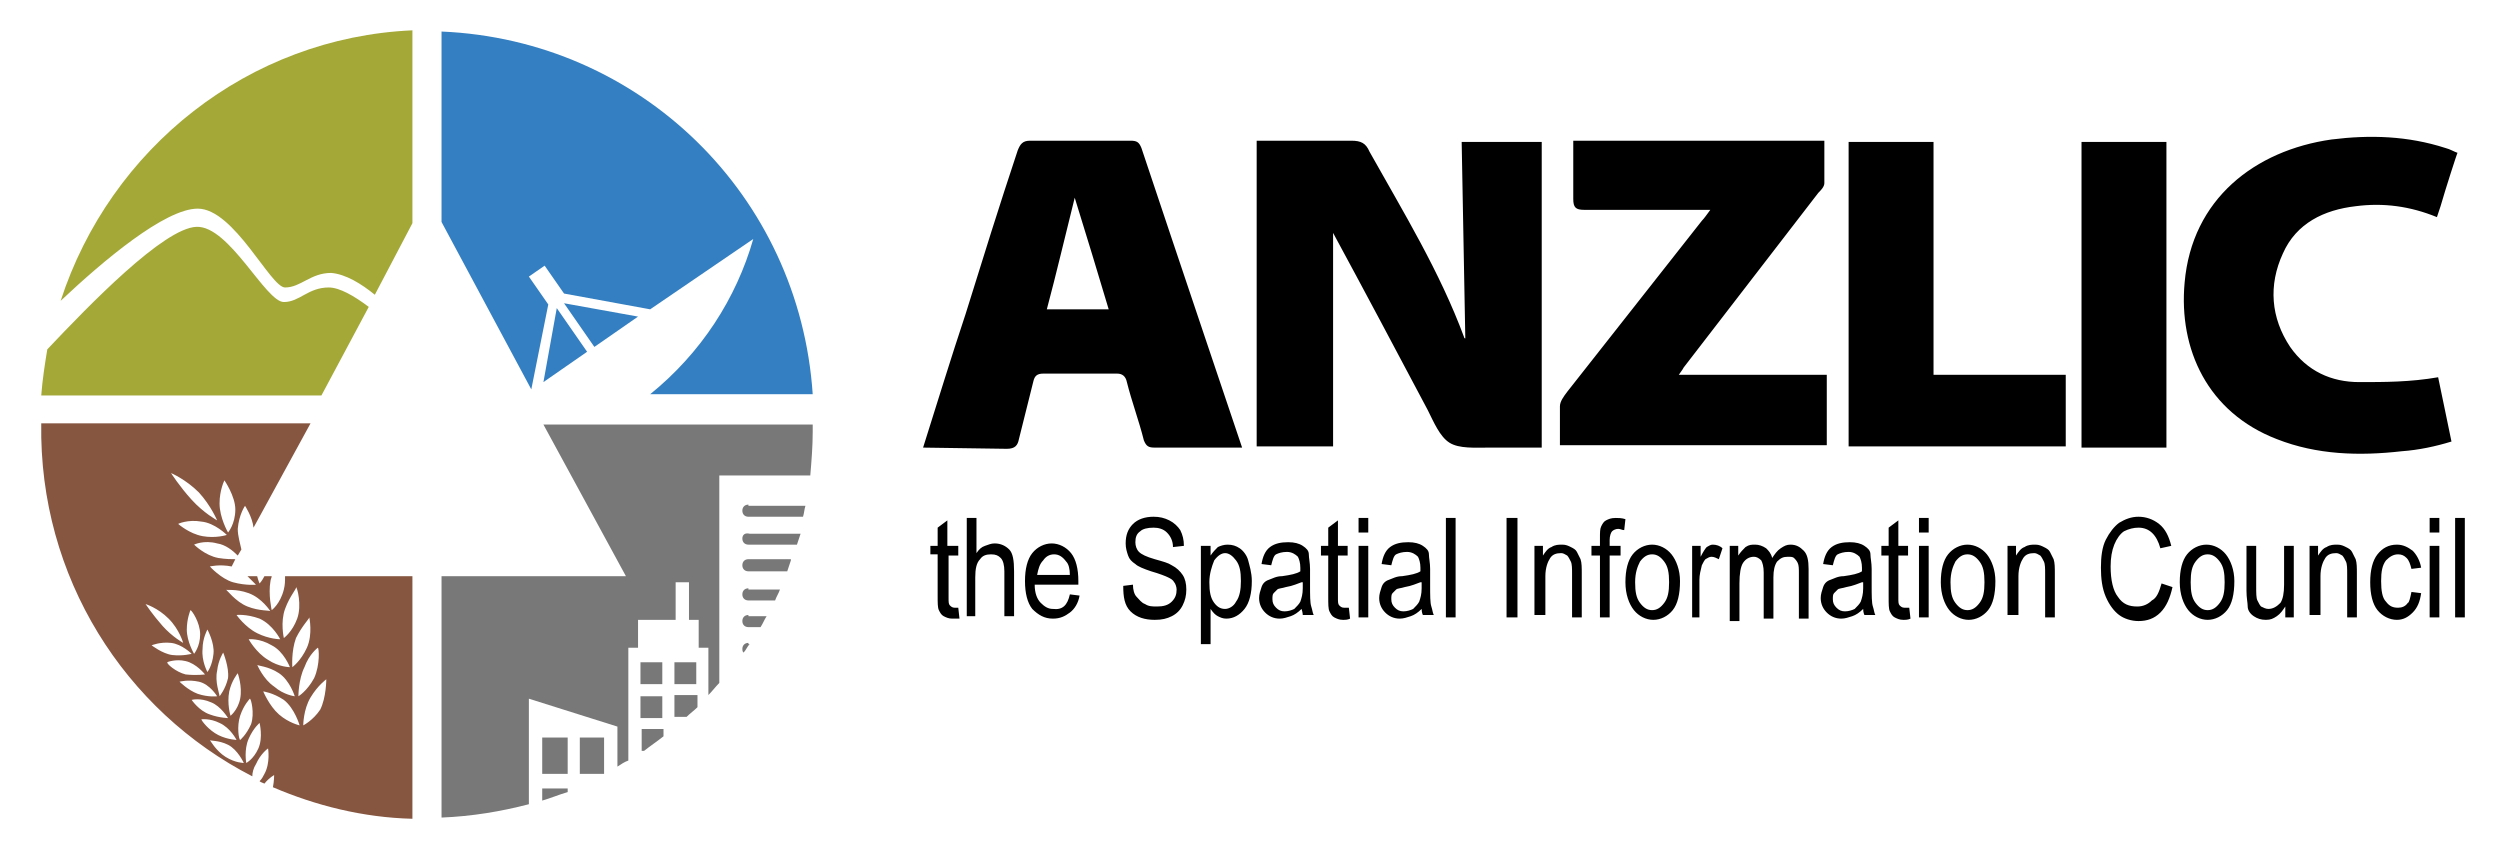
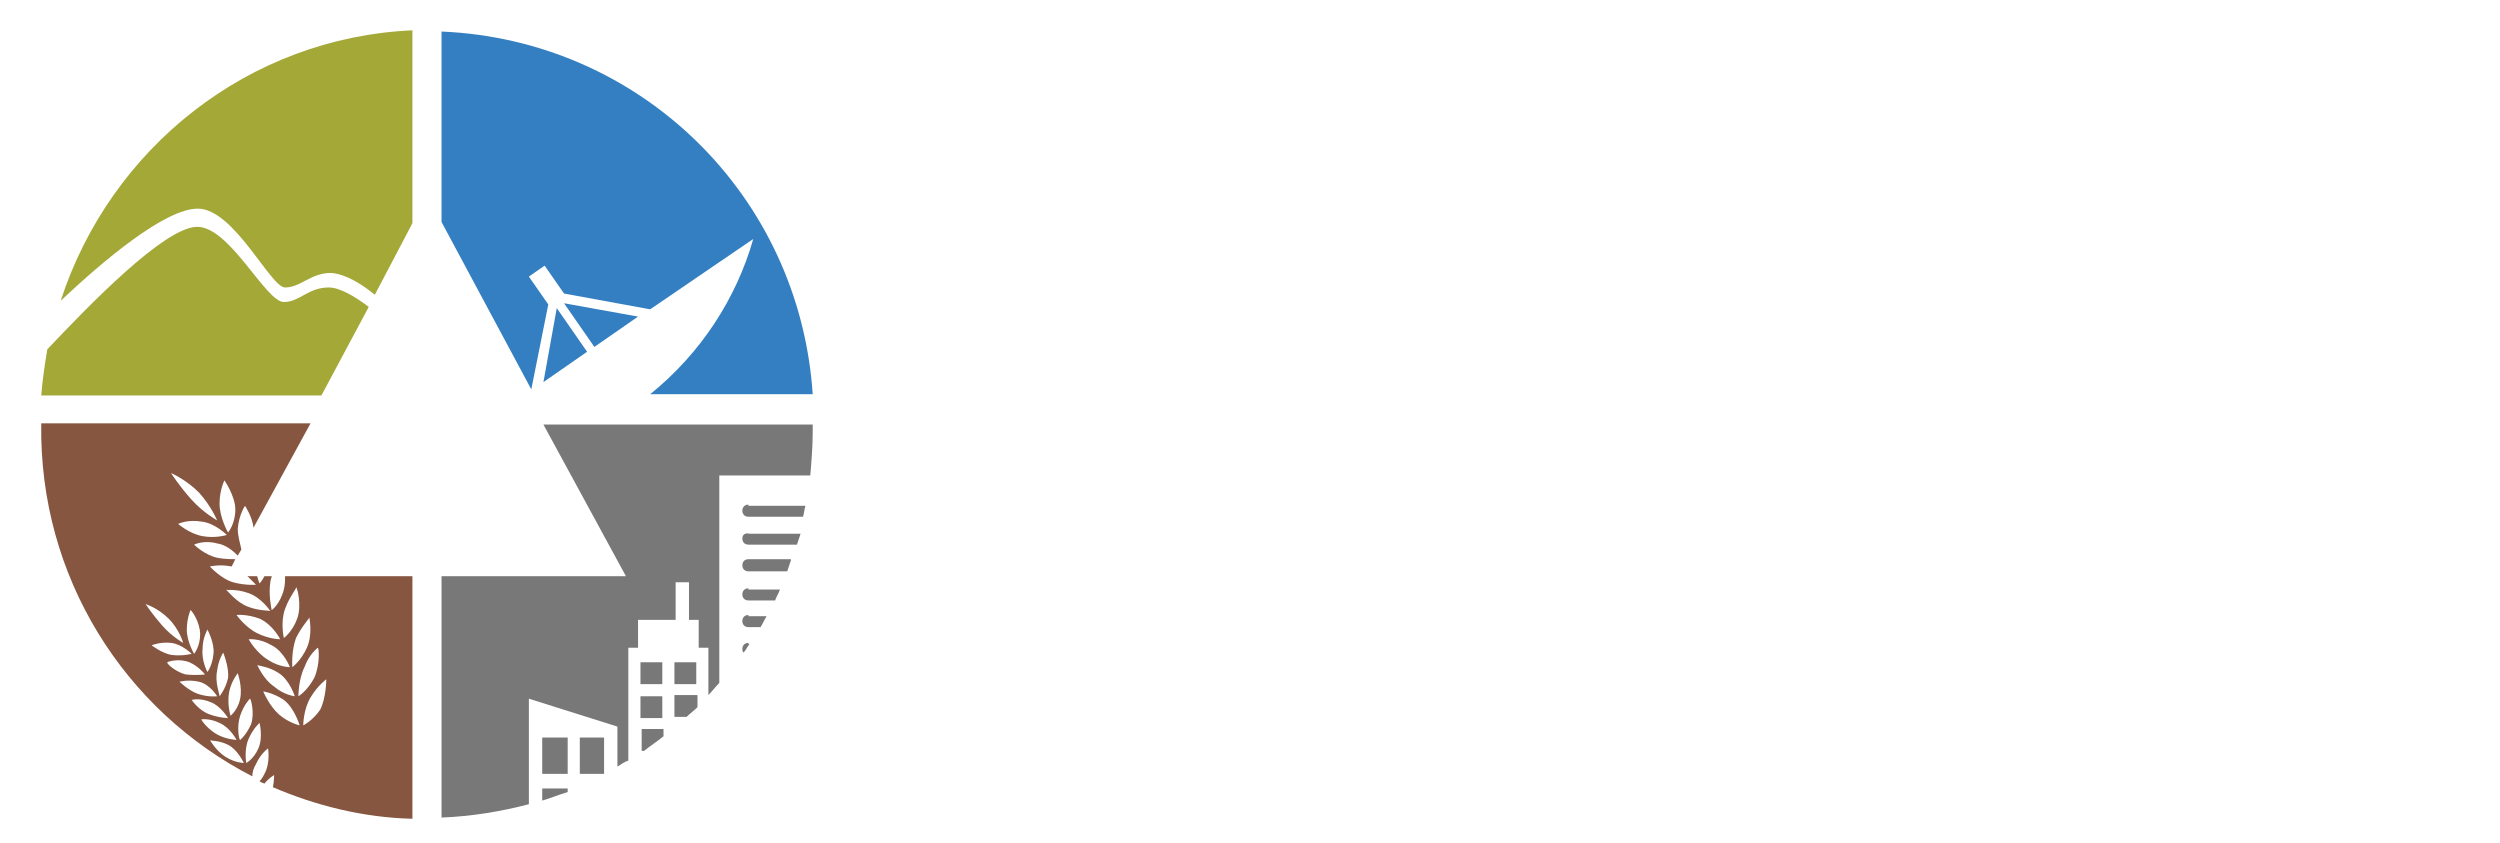
<svg xmlns="http://www.w3.org/2000/svg" version="1.1" id="ANZLIC_vector_logo_nov22" x="0px" y="0px" viewBox="0 0 206.1 69.5" style="enable-background:new 0 0 206.1 69.5;" xml:space="preserve">
  <style type="text/css">
	.st0{display:none;}
	.st1{display:inline;fill:#865641;}
	.st2{display:inline;}
	.st3{fill:#FFFFFF;}
	.st4{fill:#865641;}
	.st5{fill:#787878;}
	.st6{fill:#A3A837;}
	.st7{fill:#337FC2;}
</style>
  <g class="st0">
    <path class="st1" d="M25.6,35H3.4C3.1,52.4,16.8,66.7,34,67.4V47.5H18.8L25.6,35z" />
    <g class="st2">
      <path class="st3" d="M16.3,52.1c0,0,0.6,0.3,1.2,0.4c0.6,0,1.1-0.2,1.1-0.2s-0.6-0.5-1.2-0.5C16.7,51.8,16.3,52.1,16.3,52.1    L16.3,52.1z" />
-       <path class="st3" d="M18.1,50.9c0.1,0.6,0.6,1.2,0.6,1.2s0.2-0.5,0.2-1.1s-0.6-1.3-0.7-1.3C18.1,49.8,18,50.3,18.1,50.9L18.1,50.9    z" />
      <path class="st3" d="M17,50.5c-0.7-0.5-1.4-0.7-1.4-0.7s0.4,0.6,1.1,1.1c0.6,0.5,1.3,0.8,1.3,0.8S17.7,51,17,50.5L17,50.5z" />
      <path class="st3" d="M18.4,53.4c0.6,0,1.1-0.1,1.1-0.1s-0.6-0.5-1.2-0.6c-0.6,0-1.1,0.2-1,0.2C17.2,52.9,17.8,53.3,18.4,53.4    L18.4,53.4z" />
      <path class="st3" d="M19.1,51.9c0,0.7,0.4,1.3,0.4,1.3s0.3-0.4,0.2-1.1c0-0.7-0.6-1.3-0.6-1.3C19.2,50.8,19,51.3,19.1,51.9    L19.1,51.9z" />
      <path class="st3" d="M19.2,54.4c0.6,0.1,1,0,1,0s-0.5-0.6-1.1-0.6c-0.6-0.1-1.1,0.1-1.1,0.1S18.6,54.3,19.2,54.4L19.2,54.4z" />
-       <path class="st3" d="M20.4,54.3c0,0,0.3-0.4,0.3-1c0-0.6-0.4-1.4-0.4-1.4s-0.2,0.5-0.2,1.1C20,53.6,20.3,54.2,20.4,54.3L20.4,54.3    z" />
      <path class="st3" d="M19.9,55.4c0.6,0.1,1.1,0,1,0.1c0,0-0.5-0.6-1.1-0.7c-0.6-0.1-1,0-1,0S19.3,55.3,19.9,55.4L19.9,55.4z" />
      <path class="st3" d="M21.5,54.4c0.1-0.6-0.3-1.4-0.3-1.4s-0.3,0.4-0.3,1c-0.1,0.6,0.2,1.3,0.2,1.3C21.1,55.4,21.5,55,21.5,54.4    L21.5,54.4z" />
-       <path class="st3" d="M20.6,56.5c0.6,0.2,1.1,0.1,1,0.1c0,0-0.4-0.6-1-0.8c-0.6-0.2-1-0.1-1-0.1C19.6,55.8,20,56.3,20.6,56.5    L20.6,56.5z" />
      <path class="st3" d="M21.6,55.2c-0.1,0.6,0.1,1.3,0.1,1.4c0,0,0.3-0.3,0.5-1c0.1-0.6-0.2-1.4-0.2-1.4C22,54.2,21.8,54.6,21.6,55.2    z" />
      <path class="st3" d="M21.2,57.6c0.6,0.2,1,0.2,1,0.2c0,0-0.4-0.7-1-0.9c-0.6-0.2-1-0.1-1-0.1C20.2,56.8,20.6,57.4,21.2,57.6    L21.2,57.6z" />
      <path class="st3" d="M22.3,56.5c-0.2,0.6,0,1.4,0,1.4s0.4-0.3,0.6-0.9c0.2-0.6-0.1-1.4-0.1-1.4C22.8,55.5,22.5,55.8,22.3,56.5    L22.3,56.5z" />
      <path class="st3" d="M21.8,58.2c-0.6-0.3-1-0.2-1-0.2s0.4,0.6,0.9,0.9c0.5,0.3,1,0.3,1,0.3S22.3,58.4,21.8,58.2L21.8,58.2z" />
      <path class="st3" d="M23.4,56.8c0,0-0.3,0.3-0.5,1c-0.2,0.6-0.1,1.3,0,1.4c0,0,0.4-0.3,0.6-0.9C23.6,57.6,23.4,56.8,23.4,56.8    L23.4,56.8z" />
      <path class="st3" d="M23,60.4c0,0-0.3-0.7-0.8-1c-0.5-0.3-1-0.3-1-0.3s0.3,0.6,0.8,1C22.5,60.3,23,60.4,23,60.4L23,60.4z" />
      <path class="st3" d="M23.9,58.1c0,0-0.4,0.3-0.6,0.9c-0.3,0.6-0.2,1.3-0.2,1.3s0.4-0.3,0.7-0.8C24.1,59,23.9,58.1,23.9,58.1    L23.9,58.1z" />
      <path class="st3" d="M23.2,60.8c-0.1,0-0.1,0.1-0.1,0.2c0.5,2.6,0.4,5.4-0.4,8.1c0,0.1,0,0.2,0,0.3c0.1,0,0.1-0.1,0.2-0.2    c0.8-2.8,0.9-5.6,0.4-8.3C23.3,60.9,23.3,60.8,23.2,60.8L23.2,60.8z" />
      <path class="st3" d="M15.3,49.7c0.1,0,0.1,0,0.1,0C15.5,49.7,15.4,49.6,15.3,49.7c-1-1-2.5-1.2-3.8-1.8c-0.1,0-0.1,0-0.1,0    c0,0.1,0,0.1,0.1,0.1C12.8,48.6,14.2,48.8,15.3,49.7L15.3,49.7z" />
      <path class="st3" d="M16,51.9c0.1,0.1,0.1,0.1,0.1,0c0,0,0-0.1-0.1-0.1c-1.2-1.2-2.9-1.6-4.3-2.4c-0.1,0-0.1,0-0.1,0    c0,0.1,0,0.1,0.1,0.1C13.2,50.3,14.8,50.7,16,51.9L16,51.9z" />
      <path class="st3" d="M17.8,49.6c0.1,0.1,0.1,0.1,0.2,0.1C18,49.7,18,49.6,17.8,49.6c-1.3-1.4-3.2-2-5-2.9c-0.1-0.1-0.2-0.1-0.2,0    c0,0.1,0.1,0.1,0.1,0.1C14.5,47.7,16.4,48.3,17.8,49.6L17.8,49.6z" />
      <path class="st3" d="M20.2,61.6c-1.6-0.8-2.9,0-3.1,0c0.1,0,1.5-0.2,2.9,0.6c0.7,0.3,2.1,1.6,2.4,3.5c0.4,1.6,0,3.6-0.1,3.8    c0.1-0.2,0.7-2.1,0.4-4C22.4,63.4,21,61.8,20.2,61.6L20.2,61.6z" />
      <path class="st3" d="M16.8,45.2c0,0,0.7,0.4,1.4,0.4c0.7,0,1.3-0.2,1.3-0.2s-0.8-0.6-1.5-0.6C17.3,44.9,16.8,45.2,16.8,45.2    L16.8,45.2z" />
      <path class="st3" d="M19.6,45.4c0,0,0.3-0.5,0.2-1.3c-0.1-0.8-0.8-1.5-0.8-1.5s-0.2,0.6-0.1,1.3C19.1,44.6,19.6,45.4,19.6,45.4    L19.6,45.4z" />
      <path class="st3" d="M17.7,43.3c-0.8-0.6-1.7-0.8-1.7-0.8c0,0,0.5,0.7,1.3,1.3c0.8,0.6,1.6,0.9,1.6,0.9    C18.9,44.7,18.5,43.9,17.7,43.3L17.7,43.3z" />
      <path class="st3" d="M19.4,46.8c0.7,0.1,1.3-0.1,1.3-0.1s-0.7-0.6-1.5-0.7c-0.7-0.1-1.3,0.3-1.3,0.3    C17.9,46.3,18.6,46.8,19.4,46.8L19.4,46.8z" />
      <path class="st3" d="M20.8,46.6c0,0,0.3-0.5,0.3-1.3c0-0.8-0.6-1.6-0.7-1.6c0,0-0.2,0.6-0.2,1.3C20.3,45.8,20.8,46.6,20.8,46.6    L20.8,46.6z" />
      <path class="st3" d="M20.3,48c0.7,0.1,1.3-0.1,1.3,0c0,0-0.7-0.7-1.4-0.8c-0.7-0.1-1.3,0.1-1.3,0.1C19,47.4,19.6,47.9,20.3,48    L20.3,48z" />
      <path class="st3" d="M21.7,47.9c0,0,0.4-0.5,0.4-1.3c0-0.8-0.5-1.6-0.5-1.6s-0.3,0.5-0.3,1.3C21.3,47.1,21.7,47.9,21.7,47.9    L21.7,47.9z" />
      <path class="st3" d="M21.2,49.3c0.7,0.2,1.3,0,1.3,0.1c0,0-0.6-0.7-1.3-0.9c-0.7-0.2-1.3,0-1.3,0C19.9,48.5,20.5,49.1,21.2,49.3z" />
      <path class="st3" d="M22.6,49.2c0,0,0.4-0.4,0.5-1.2c0.1-0.8-0.4-1.6-0.4-1.6s-0.3,0.5-0.4,1.3C22.3,48.4,22.6,49.2,22.6,49.2    L22.6,49.2z" />
      <path class="st3" d="M22,50.6c0.7,0.2,1.3,0.2,1.3,0.2s-0.5-0.8-1.2-1c-0.7-0.2-1.3,0-1.3,0C20.8,49.7,21.3,50.4,22,50.6L22,50.6z    " />
      <path class="st3" d="M23.3,49.1c-0.1,0.8,0.2,1.6,0.2,1.6s0.4-0.4,0.6-1.2c0.2-0.8-0.2-1.7-0.3-1.7C23.8,47.8,23.4,48.3,23.3,49.1    L23.3,49.1z" />
      <path class="st3" d="M21.5,51c0,0,0.5,0.7,1.2,1c0.7,0.3,1.3,0.3,1.3,0.3s-0.5-0.8-1.2-1.1C22.1,50.9,21.5,51,21.5,51L21.5,51z" />
      <path class="st3" d="M24.1,50.5c-0.2,0.8,0,1.6,0,1.6s0.4-0.4,0.7-1.2c0.2-0.8-0.1-1.7-0.2-1.7C24.6,49.3,24.3,49.8,24.1,50.5    L24.1,50.5z" />
      <path class="st3" d="M24.5,53.8c0,0-0.4-0.8-1.1-1.2c-0.7-0.3-1.3-0.2-1.3-0.3c0,0,0.5,0.7,1.1,1.1C23.9,53.7,24.5,53.8,24.5,53.8    L24.5,53.8z" />
      <path class="st3" d="M24.7,52.1c-0.2,0.7-0.1,1.6-0.1,1.6s0.5-0.3,0.7-1.1c0.3-0.7,0-1.7,0-1.7C25.4,50.9,25,51.4,24.7,52.1z" />
      <path class="st3" d="M25,55.3c0,0-0.3-0.9-1-1.2c-0.7-0.4-1.2-0.3-1.2-0.3s0.4,0.8,1,1.1C24.4,55.3,25,55.3,25,55.3L25,55.3z" />
      <path class="st3" d="M26.1,52.6c0,0-0.4,0.4-0.7,1.1c-0.3,0.7-0.2,1.6-0.2,1.6s0.5-0.3,0.8-1C26.3,53.6,26.1,52.6,26.1,52.6    L26.1,52.6z" />
      <path class="st3" d="M25.1,55.9c-0.1,0-0.1,0.1-0.1,0.3c0.6,3.2,0.5,6.5-0.5,9.8c0,0.1,0,0.3,0.1,0.3c0.1,0,0.2-0.1,0.2-0.2    c1-3.3,1.1-6.8,0.5-10C25.3,55.9,25.2,55.8,25.1,55.9L25.1,55.9z" />
      <path class="st3" d="M15.6,42.4c0.1,0.1,0.1,0.1,0.1,0c0-0.1,0-0.1-0.1-0.1c-1.3-1.1-3.1-1.3-4.6-2.1c-0.1,0-0.1,0-0.1,0    c0,0.1,0.1,0.1,0.1,0.1C12.6,41,14.3,41.3,15.6,42.4L15.6,42.4z" />
      <path class="st3" d="M16.5,45c0.1,0.1,0.1,0.1,0.2,0.1c0,0,0-0.1-0.1-0.2c-1.4-1.4-3.5-1.9-5.3-2.9c-0.1-0.1-0.2-0.1-0.2,0    c0,0.1,0.1,0.1,0.1,0.2C13,43.1,15.1,43.6,16.5,45L16.5,45z" />
      <path class="st3" d="M18.6,42.3c0.1,0.1,0.1,0.1,0.2,0.1c0,0,0-0.1-0.1-0.2c-1.7-1.7-4.1-2.4-6.2-3.4c-0.1,0-0.2,0-0.2,0    c0,0.1,0.1,0.1,0.2,0.2C14.6,39.9,16.9,40.6,18.6,42.3L18.6,42.3z" />
      <path class="st3" d="M29.4,51.5c-0.9,0.2-2.6,1.8-3.2,4c-0.6,1.9-0.1,4.1-0.1,4.3c-0.1-0.3-0.3-2.4,0.3-4.1c0.6-2,2.2-3.2,3.1-3.4    c1.6-0.7,3.1-0.3,3.2-0.4C32.6,51.9,31.2,50.9,29.4,51.5L29.4,51.5z" />
    </g>
  </g>
  <path class="st4" d="M23.5,47.5c0,0.4,0,0.7-0.1,1.1c-0.3,1.2-1,1.7-1,1.7s-0.3-1.3-0.1-2.4c0-0.1,0.1-0.3,0.1-0.4h-0.6  c-0.2,0.4-0.4,0.6-0.4,0.6s-0.1-0.2-0.2-0.6h-0.8c0.4,0.4,0.7,0.7,0.7,0.7c0.1,0-0.8,0.1-1.9-0.2c-1-0.3-1.9-1.3-1.9-1.3  c0,0,0.8-0.2,1.8,0l0.3-0.6c-0.3,0-0.8,0-1.4-0.1c-1.1-0.2-2-1.1-2-1.1c0,0,0.8-0.4,1.9-0.1c0.7,0.1,1.3,0.6,1.7,1l0.3-0.5  c-0.1-0.5-0.3-1.1-0.3-1.7c0.1-1.2,0.6-1.9,0.6-1.9c0,0,0.6,0.9,0.7,1.8l4.7-8.6H3.4C3.2,47.6,10.3,58.6,20.8,64  c0-0.3,0.1-0.7,0.3-1c0.4-0.9,1-1.3,1-1.3h0c0,0,0.2,1.2-0.3,2.1c-0.1,0.2-0.2,0.4-0.4,0.6c0.1,0.1,0.2,0.1,0.4,0.2  c0.4-0.5,0.8-0.7,0.8-0.7v0c0,0,0,0.5-0.1,1c3.5,1.5,7.4,2.5,11.5,2.6V47.5H23.5z M26.2,53.4c0.1,0,0.2,1.4-0.3,2.5  c-0.6,1.1-1.3,1.5-1.3,1.5s0-1.4,0.5-2.4C25.5,53.9,26.2,53.4,26.2,53.4z M25.3,53.4c-0.5,1.1-1.2,1.6-1.2,1.6s-0.1-1.3,0.3-2.4v0  c0.5-1,1.1-1.6,1.1-1.7C25.5,50.9,25.8,52.3,25.3,53.4z M19.8,59c0.3-0.9,0.8-1.4,0.8-1.4c0.1,0,0.4,1.2,0.1,2.1  c-0.4,0.9-0.9,1.3-0.9,1.3C19.7,61,19.5,59.9,19.8,59z M19,59c0,0-0.3-1-0.1-2c0.2-0.9,0.7-1.5,0.7-1.5s0.4,1.1,0.2,2.1  C19.6,58.6,18.9,59.1,19,59z M20.5,52.7L20.5,52.7L20.5,52.7L20.5,52.7c0,0,0.9-0.1,1.9,0.5c1,0.5,1.5,1.8,1.5,1.8S23,55,22.1,54.4  C21.1,53.8,20.5,52.7,20.5,52.7z M23,55.5c0.9,0.6,1.3,1.9,1.3,1.9s-0.9-0.1-1.7-0.8c-0.9-0.6-1.4-1.8-1.4-1.8  C21.2,54.9,22.1,54.9,23,55.5z M23.5,50.2L23.5,50.2c0.4-1.1,1-1.7,0.9-1.8c0.1,0,0.5,1.5,0.1,2.6c-0.4,1.1-1.1,1.6-1.1,1.6  S23.1,51.3,23.5,50.2z M23.1,52.7c0,0-0.9,0-1.9-0.5h0c-1-0.5-1.7-1.5-1.7-1.5c0,0,0.8-0.1,1.9,0.3C22.5,51.5,23.1,52.7,23.1,52.7z   M20.5,48.9c1.1,0.4,1.8,1.5,1.8,1.5c0-0.1-0.9,0-1.9-0.4c-1-0.4-1.7-1.4-1.8-1.4C18.6,48.7,19.4,48.5,20.5,48.9z M17.9,55.3  c0.1-0.9,0.5-1.5,0.5-1.5s0.5,1.2,0.4,2.1c-0.2,0.9-0.7,1.5-0.7,1.5C18.1,57.2,17.7,56.2,17.9,55.3z M16.7,53.5L16.7,53.5  c0-0.9,0.4-1.6,0.4-1.6c0,0,0.6,1.1,0.5,2c-0.1,1-0.5,1.5-0.5,1.5S16.6,54.5,16.7,53.5z M16.5,52.3c0,1-0.5,1.6-0.5,1.6  s-0.6-1-0.6-2h0c0-0.9,0.3-1.6,0.3-1.6C15.8,50.3,16.5,51.3,16.5,52.3z M16.7,44.2c-1.1-0.2-2-1-2-1c-0.1,0,0.8-0.4,1.9-0.2  c1.1,0.1,2.1,1.1,2.1,1.1S17.8,44.4,16.7,44.2z M18.5,39.6c0,0,0.9,1.3,0.9,2.4c0,1.2-0.6,1.9-0.6,1.9v0c0,0-0.7-1.2-0.7-2.4  C18.1,40.4,18.5,39.6,18.5,39.6z M16.4,40.6L16.4,40.6c1,1.1,1.5,2.3,1.5,2.3c0,0-1.1-0.6-2.1-1.7c-1-1.1-1.7-2.2-1.7-2.2  C14.1,39,15.3,39.5,16.4,40.6z M13.9,51c0.9,0.9,1.2,2,1.2,2s-0.9-0.5-1.7-1.4c-0.8-0.9-1.4-1.8-1.4-1.8S13,50.1,13.9,51z   M12.5,53.2c0,0,0.7-0.3,1.6-0.2c0.9,0.1,1.7,0.9,1.7,0.9s-0.7,0.2-1.6,0.1C13.4,53.9,12.5,53.2,12.5,53.2z M13.8,54.6  c-0.1,0,0.7-0.3,1.5-0.1c0.9,0.2,1.6,1.1,1.6,1.1s-0.7,0.1-1.6,0C14.5,55.4,13.7,54.7,13.8,54.6z M14.8,56.2c0,0,0.7-0.2,1.6,0  c0.9,0.2,1.5,1.2,1.5,1.2s-0.7,0.1-1.6-0.2v0C15.5,56.9,14.8,56.2,14.8,56.2z M15.8,57.7c0,0,0.7-0.2,1.6,0.2  c0.8,0.3,1.4,1.3,1.4,1.3c0.1,0-0.7,0-1.5-0.3h0C16.4,58.6,15.8,57.7,15.8,57.7z M16.6,59.3c0,0,0.7-0.1,1.5,0.3  C19,60,19.5,61,19.5,61c0.1,0-0.7,0-1.5-0.4C17.2,60.2,16.6,59.4,16.6,59.3z M18.6,62.4c-0.8-0.5-1.3-1.4-1.3-1.4  c0,0.1,0.7,0,1.5,0.4c0.8,0.4,1.3,1.5,1.3,1.5C20.1,62.9,19.4,62.9,18.6,62.4z M21.3,61.7c-0.4,0.9-1,1.2-1,1.2s-0.2-1.1,0.2-2l0,0  c0.4-0.9,0.9-1.3,0.9-1.3C21.4,59.6,21.7,60.8,21.3,61.7z M24.7,59.8c0,0-0.9-0.2-1.7-0.9c-0.8-0.7-1.3-1.9-1.3-1.9s0.8,0.1,1.7,0.7  C24.3,58.4,24.7,59.8,24.7,59.8L24.7,59.8z M26.4,58.5c-0.6,0.9-1.4,1.3-1.4,1.3s0-1.3,0.6-2.3c0.6-1,1.3-1.5,1.3-1.5h0  C26.9,56,26.9,57.5,26.4,58.5z" />
  <path class="st5" d="M65.2,46.2c-0.1,0.3-0.2,0.6-0.3,0.9h-3.2c-0.3,0-0.5-0.2-0.5-0.5c0-0.3,0.2-0.5,0.5-0.5H65.2z M61.2,44.4  c0,0.3,0.2,0.5,0.5,0.5l4,0c0.1-0.3,0.2-0.6,0.3-0.9h-4.2C61.4,43.9,61.2,44.1,61.2,44.4z M61.7,48.5c-0.3,0-0.5,0.2-0.5,0.5  c0,0.3,0.2,0.5,0.5,0.5h2.2c0.1-0.3,0.3-0.6,0.4-0.9H61.7z M61.7,53c-0.3,0-0.5,0.2-0.5,0.5c0,0.1,0,0.2,0.1,0.3  c0.2-0.2,0.3-0.5,0.5-0.7H61.7z M43.6,57.6l7.3,2.3v3.3c0.3-0.2,0.6-0.4,0.9-0.5v-9.3h0.8l0-2.3h3.1l0-3.1h1.1v3.1h0.8v2.3h0.8v3.9  c0.3-0.3,0.6-0.7,0.9-1V39.2h7.5c0.1-1.2,0.2-2.4,0.2-3.6c0-0.2,0-0.4,0-0.6H44.8l6.8,12.5H36.4v19.9c2.5-0.1,4.9-0.5,7.2-1.1V57.6z   M61.7,50.7c-0.3,0-0.5,0.2-0.5,0.5c0,0.3,0.2,0.5,0.5,0.5h1c0.2-0.3,0.3-0.6,0.5-0.9H61.7z M61.7,41.6c-0.3,0-0.5,0.2-0.5,0.5  c0,0.3,0.2,0.5,0.5,0.5h4.5c0.1-0.3,0.1-0.6,0.2-0.9H61.7z M47.8,60.8v3h2c0,0,0,0,0,0v-3H47.8z M44.7,63.8h2.1v-3h-2.1V63.8z   M52.8,59.2h1.8v-1.8h-1.8V59.2z M44.7,66c0.7-0.2,1.4-0.5,2.1-0.7v-0.3h-2.1V66z M57.4,57.3h-1.8v1.8h1c0.3-0.3,0.6-0.5,0.9-0.8  V57.3z M52.8,56.4h1.8v-1.8h-1.8V56.4z M54.7,60.1h-1.8v1.8h0.2c0.5-0.4,1.1-0.8,1.6-1.2V60.1z M55.6,56.4h1.8v-1.8h-1.8V56.4z" />
  <path class="st6" d="M34,2.5v15.9l-3.1,5.9c-1.1-0.9-2.4-1.7-3.6-1.8c-1.7,0-2.5,1.2-3.8,1.2c-1.2,0-4.2-6.5-7.2-6.5  c-2.7,0-7.8,4.3-11.3,7.6C9.1,12.2,20.5,3.1,34,2.5z M27.1,23.7c-1.7,0-2.4,1.2-3.7,1.2c-1.5,0-4.5-6.3-7.2-6.2  c-2.7,0.1-8.8,6.4-12.3,10.1c-0.2,1.2-0.4,2.5-0.5,3.8h23.1l3.9-7.3C29.2,24.4,28,23.7,27.1,23.7z" />
  <path class="st7" d="M52.6,26.1L49,28.6L46.5,25L52.6,26.1z M45.2,25.1l-1.6-2.3l1.3-0.9l1.6,2.3l7.1,1.3l8.5-5.8  c-1.4,4.9-4.3,9.4-8.5,12.8H67C65.9,16.1,52.8,3.3,36.4,2.6v15.7l7.4,13.8L45.2,25.1z M48.4,29l-2.5-3.6l-1.1,6.1L48.4,29z" />
-   <path d="M201.2,17c-0.1,0.3-0.2,0.6-0.3,0.9c-2.2-0.9-4.4-1.2-6.7-0.9c-2.6,0.3-4.9,1.4-6,3.9c-1.2,2.6-1,5.3,0.6,7.7  c1.4,2,3.4,2.9,5.7,2.9c2.1,0,4.2,0,6.5-0.4c0.3,1.5,0.7,3.3,1.1,5.3c-1.3,0.4-2.7,0.7-4.1,0.8c-3.5,0.4-7,0.3-10.3-1  c-5.7-2.2-8.1-7.4-7.6-12.9c0.6-6.9,5.8-10.9,12.1-11.8c3.2-0.4,6.3-0.3,9.4,0.7c0.4,0.1,0.7,0.3,1,0.4  C202.6,12.5,201.6,15.6,201.2,17 M109.9,36.8V19.2c2.6,4.8,5.2,9.7,7.8,14.6c0.5,1,1,2.2,1.8,2.7s2.1,0.4,3.3,0.4c1.4,0,2.9,0,4.3,0  V11.7h-6.6c0.1,5.5,0.2,10.8,0.3,16.2c0,0-0.1,0-0.1-0.1c-2-5.4-5-10.3-7.8-15.3c-0.3-0.7-0.7-0.9-1.5-0.9c-2.3,0-4.5,0-6.8,0  c-0.3,0-0.6,0-1,0v25.2h6.4H109.9z M83,37c0.7,0,0.9-0.3,1-0.8c0.4-1.6,0.8-3.2,1.2-4.8c0.1-0.4,0.3-0.6,0.8-0.6h6.1  c0.4,0,0.7,0.2,0.8,0.7c0.4,1.6,1,3.2,1.4,4.8c0.2,0.5,0.4,0.6,0.9,0.6h7.2c0,0-5.6-16.6-8.3-24.7c-0.2-0.5-0.4-0.6-0.9-0.6  c-2.8,0-5.5,0-8.3,0c-0.6,0-0.8,0.3-1,0.8c-1.5,4.5-2.9,9-4.3,13.5c-1.2,3.6-2.3,7.2-3.5,11L83,37z M88.6,16.3  c1,3.2,1.9,6.2,2.8,9.2h-5.1C87.1,22.5,87.8,19.5,88.6,16.3 M128.6,36.7h22v-5.8h-12.2c0.2-0.3,0.3-0.4,0.4-0.6  c3.7-4.8,7.4-9.6,11.1-14.4c0.2-0.2,0.5-0.5,0.5-0.8v-3.5h-20.7c0,1.6,0,3.2,0,4.8c0,0.7,0.2,0.9,0.9,0.9c3.1,0,6.2,0,9.3,0  c0.3,0,0.6,0,1.1,0c-0.3,0.4-0.5,0.7-0.7,0.9c-3.7,4.7-7.4,9.4-11.1,14.1c-0.3,0.4-0.6,0.8-0.6,1.2V36.7L128.6,36.7z M170.3,36.8  v-5.9h-10.9V11.7h-7v25.1H170.3z M171.6,36.9h7V11.7h-7V36.9z M203.2,50.9v-8.2h-0.8v8.2H203.2z M200.3,50.9V45h0.8v5.9H200.3z   M200.3,43.9v-1.2h0.8v1.2H200.3z M198.8,48.8l0.8,0.1c-0.1,0.7-0.3,1.2-0.7,1.6c-0.4,0.4-0.8,0.6-1.3,0.6c-0.6,0-1.2-0.3-1.6-0.8  s-0.6-1.3-0.6-2.3c0-1,0.2-1.8,0.6-2.3c0.4-0.5,0.9-0.8,1.6-0.8c0.5,0,0.9,0.2,1.3,0.5c0.3,0.3,0.6,0.8,0.7,1.4l-0.8,0.1  c-0.1-0.4-0.2-0.7-0.4-0.9s-0.4-0.3-0.7-0.3c-0.4,0-0.7,0.2-1,0.5c-0.3,0.4-0.4,0.9-0.4,1.7c0,0.8,0.1,1.4,0.4,1.7  c0.3,0.4,0.6,0.5,1,0.5c0.3,0,0.6-0.1,0.8-0.4C198.6,49.7,198.7,49.3,198.8,48.8z M190.4,50.9V45h0.7v0.8c0.2-0.3,0.4-0.6,0.7-0.7  c0.3-0.2,0.6-0.2,0.9-0.2c0.3,0,0.5,0.1,0.7,0.2c0.2,0.1,0.4,0.2,0.5,0.4c0.1,0.2,0.2,0.4,0.3,0.6c0.1,0.3,0.1,0.7,0.1,1.2v3.6h-0.8  v-3.6c0-0.4,0-0.8-0.1-1s-0.2-0.4-0.3-0.5c-0.2-0.1-0.3-0.2-0.5-0.2c-0.4,0-0.7,0.1-0.9,0.4c-0.2,0.3-0.4,0.8-0.4,1.5v3.2H190.4z   M188.4,50.9v-0.9c-0.2,0.3-0.4,0.6-0.7,0.8s-0.5,0.3-0.9,0.3c-0.4,0-0.7-0.1-1-0.3c-0.3-0.2-0.5-0.5-0.5-0.8s-0.1-0.7-0.1-1.3V45  h0.8v3.3c0,0.6,0,1,0.1,1.2c0.1,0.2,0.2,0.4,0.3,0.5c0.2,0.1,0.4,0.2,0.6,0.2c0.4,0,0.7-0.2,1-0.5c0.2-0.3,0.3-0.8,0.3-1.5V45h0.8  v5.9H188.4z M180.6,48c0,0.8,0.1,1.3,0.4,1.7c0.3,0.4,0.6,0.6,1,0.6c0.4,0,0.7-0.2,1-0.6s0.4-0.9,0.4-1.7c0-0.8-0.1-1.3-0.4-1.7  s-0.6-0.6-1-0.6c-0.4,0-0.7,0.2-1,0.6C180.7,46.7,180.6,47.2,180.6,48z M179.7,48c0-1,0.2-1.8,0.6-2.3c0.4-0.5,1-0.8,1.6-0.8  c0.6,0,1.2,0.3,1.6,0.8c0.4,0.5,0.7,1.3,0.7,2.2c0,1.1-0.2,1.9-0.6,2.4s-1,0.8-1.6,0.8c-0.6,0-1.2-0.3-1.6-0.8S179.7,49,179.7,48z   M178.2,48.1l0.9,0.3c-0.2,0.9-0.5,1.6-1,2.1c-0.5,0.5-1.1,0.7-1.8,0.7c-0.6,0-1.2-0.2-1.6-0.5s-0.8-0.8-1.1-1.5  c-0.3-0.7-0.4-1.5-0.4-2.4c0-0.9,0.1-1.7,0.4-2.3s0.7-1.1,1.1-1.4c0.5-0.3,1-0.5,1.6-0.5c0.6,0,1.2,0.2,1.7,0.6c0.5,0.4,0.8,1,1,1.8  l-0.9,0.2c-0.3-1.1-0.9-1.7-1.8-1.7c-0.4,0-0.8,0.1-1.2,0.3c-0.3,0.2-0.6,0.6-0.8,1.1c-0.2,0.5-0.3,1.1-0.3,1.8c0,1.1,0.2,2,0.6,2.5  c0.4,0.6,0.9,0.8,1.6,0.8c0.5,0,0.9-0.2,1.2-0.5C177.8,49.3,178,48.8,178.2,48.1z M165.5,50.9V45h0.7v0.8c0.2-0.3,0.4-0.6,0.7-0.7  c0.3-0.2,0.6-0.2,0.9-0.2c0.3,0,0.5,0.1,0.7,0.2c0.2,0.1,0.4,0.2,0.5,0.4c0.1,0.2,0.2,0.4,0.3,0.6c0.1,0.3,0.1,0.7,0.1,1.2v3.6h-0.8  v-3.6c0-0.4,0-0.8-0.1-1s-0.2-0.4-0.3-0.5c-0.2-0.1-0.3-0.2-0.5-0.2c-0.4,0-0.7,0.1-0.9,0.4c-0.2,0.3-0.4,0.8-0.4,1.5v3.2H165.5z   M160.8,48c0,0.8,0.1,1.3,0.4,1.7c0.3,0.4,0.6,0.6,1,0.6c0.4,0,0.7-0.2,1-0.6s0.4-0.9,0.4-1.7c0-0.8-0.1-1.3-0.4-1.7s-0.6-0.6-1-0.6  c-0.4,0-0.7,0.2-1,0.6C161,46.7,160.8,47.2,160.8,48z M160,48c0-1,0.2-1.8,0.6-2.3c0.4-0.5,1-0.8,1.6-0.8c0.6,0,1.2,0.3,1.6,0.8  c0.4,0.5,0.7,1.3,0.7,2.2c0,1.1-0.2,1.9-0.6,2.4s-1,0.8-1.6,0.8c-0.6,0-1.2-0.3-1.6-0.8S160,49,160,48z M158.2,50.9V45h0.8v5.9  H158.2z M158.2,43.9v-1.2h0.8v1.2H158.2z M157.4,50.1l0.1,0.9c-0.2,0.1-0.4,0.1-0.6,0.1c-0.3,0-0.5-0.1-0.7-0.2s-0.3-0.3-0.4-0.5  c-0.1-0.2-0.1-0.6-0.1-1.2v-3.4h-0.6V45h0.6v-1.5l0.8-0.6V45h0.8v0.8h-0.8v3.5c0,0.3,0,0.5,0.1,0.6c0.1,0.1,0.2,0.2,0.4,0.2  C157.2,50.1,157.3,50.1,157.4,50.1z M153.5,48c-0.3,0.1-0.7,0.3-1.3,0.4c-0.3,0.1-0.6,0.1-0.7,0.2c-0.1,0.1-0.2,0.2-0.3,0.3  c-0.1,0.1-0.1,0.3-0.1,0.5c0,0.3,0.1,0.5,0.3,0.7c0.2,0.2,0.4,0.3,0.7,0.3c0.3,0,0.6-0.1,0.8-0.2c0.2-0.2,0.4-0.4,0.5-0.6  c0.1-0.3,0.2-0.6,0.2-1.1V48z M153.6,50.2c-0.3,0.3-0.6,0.5-0.9,0.6c-0.3,0.1-0.6,0.2-0.9,0.2c-0.5,0-0.9-0.2-1.2-0.5  c-0.3-0.3-0.5-0.7-0.5-1.2c0-0.3,0.1-0.6,0.2-0.9c0.1-0.3,0.3-0.5,0.6-0.6s0.6-0.3,1.1-0.3c0.7-0.1,1.2-0.2,1.5-0.4l0-0.3  c0-0.4-0.1-0.7-0.2-0.9c-0.2-0.2-0.5-0.4-0.9-0.4c-0.4,0-0.7,0.1-0.9,0.2s-0.3,0.5-0.4,0.9l-0.8-0.1c0.1-0.6,0.3-1.1,0.7-1.4  c0.4-0.3,0.9-0.4,1.5-0.4c0.5,0,0.9,0.1,1.2,0.3c0.3,0.2,0.5,0.4,0.5,0.7s0.1,0.7,0.1,1.2v1.3c0,0.9,0,1.5,0.1,1.8s0.1,0.5,0.2,0.7  h-0.9C153.7,50.7,153.6,50.5,153.6,50.2z M142.6,50.9V45h0.7v0.8c0.2-0.3,0.4-0.5,0.6-0.7c0.3-0.2,0.5-0.2,0.8-0.2  c0.3,0,0.6,0.1,0.9,0.3c0.2,0.2,0.4,0.4,0.5,0.8c0.2-0.3,0.4-0.6,0.7-0.8c0.3-0.2,0.5-0.3,0.8-0.3c0.5,0,0.8,0.2,1.1,0.5  c0.3,0.3,0.4,0.8,0.4,1.5v4.1h-0.8v-3.7c0-0.4,0-0.7-0.1-0.9s-0.2-0.3-0.3-0.4c-0.1-0.1-0.3-0.1-0.5-0.1c-0.4,0-0.6,0.1-0.9,0.4  c-0.2,0.3-0.3,0.7-0.3,1.3v3.4h-0.8v-3.8c0-0.5-0.1-0.8-0.2-1c-0.2-0.2-0.4-0.3-0.6-0.3c-0.4,0-0.7,0.2-0.9,0.5  c-0.2,0.3-0.3,0.9-0.3,1.7v3.1H142.6z M139.5,50.9V45h0.7v0.9c0.2-0.4,0.4-0.7,0.5-0.8c0.2-0.1,0.3-0.2,0.5-0.2  c0.3,0,0.6,0.1,0.8,0.3l-0.3,0.9c-0.2-0.1-0.4-0.2-0.6-0.2c-0.2,0-0.3,0.1-0.5,0.2c-0.1,0.1-0.2,0.3-0.3,0.5  c-0.1,0.4-0.2,0.8-0.2,1.2v3.1H139.5z M134.8,48c0,0.8,0.1,1.3,0.4,1.7c0.3,0.4,0.6,0.6,1,0.6c0.4,0,0.7-0.2,1-0.6s0.4-0.9,0.4-1.7  c0-0.8-0.1-1.3-0.4-1.7s-0.6-0.6-1-0.6c-0.4,0-0.7,0.2-1,0.6C135,46.7,134.8,47.2,134.8,48z M134,48c0-1,0.2-1.8,0.6-2.3  c0.4-0.5,1-0.8,1.6-0.8c0.6,0,1.2,0.3,1.6,0.8c0.4,0.5,0.7,1.3,0.7,2.2c0,1.1-0.2,1.9-0.6,2.4s-1,0.8-1.6,0.8  c-0.6,0-1.2-0.3-1.6-0.8S134,49,134,48z M131.9,50.9v-5.1h-0.7V45h0.7v-0.6c0-0.5,0-0.8,0.1-1c0.1-0.2,0.2-0.4,0.4-0.5  c0.2-0.1,0.4-0.2,0.8-0.2c0.2,0,0.5,0,0.8,0.1l-0.1,0.9c-0.2,0-0.3-0.1-0.5-0.1c-0.2,0-0.4,0.1-0.5,0.2c-0.1,0.1-0.2,0.4-0.2,0.7V45  h0.9v0.8h-0.9v5.1H131.9z M126.5,50.9V45h0.7v0.8c0.2-0.3,0.4-0.6,0.7-0.7c0.3-0.2,0.6-0.2,0.9-0.2c0.3,0,0.5,0.1,0.7,0.2  c0.2,0.1,0.4,0.2,0.5,0.4c0.1,0.2,0.2,0.4,0.3,0.6c0.1,0.3,0.1,0.7,0.1,1.2v3.6h-0.8v-3.6c0-0.4,0-0.8-0.1-1s-0.2-0.4-0.3-0.5  c-0.2-0.1-0.3-0.2-0.5-0.2c-0.4,0-0.7,0.1-0.9,0.4c-0.2,0.3-0.4,0.8-0.4,1.5v3.2H126.5z M124.2,50.9v-8.2h0.9v8.2H124.2z   M119.2,50.9v-8.2h0.8v8.2H119.2z M117.1,48c-0.3,0.1-0.7,0.3-1.3,0.4c-0.3,0.1-0.6,0.1-0.7,0.2c-0.1,0.1-0.2,0.2-0.3,0.3  c-0.1,0.1-0.1,0.3-0.1,0.5c0,0.3,0.1,0.5,0.3,0.7c0.2,0.2,0.4,0.3,0.7,0.3c0.3,0,0.6-0.1,0.8-0.2c0.2-0.2,0.4-0.4,0.5-0.6  c0.1-0.3,0.2-0.6,0.2-1.1V48z M117.2,50.2c-0.3,0.3-0.6,0.5-0.9,0.6c-0.3,0.1-0.6,0.2-0.9,0.2c-0.5,0-0.9-0.2-1.2-0.5  c-0.3-0.3-0.5-0.7-0.5-1.2c0-0.3,0.1-0.6,0.2-0.9c0.1-0.3,0.3-0.5,0.6-0.6s0.6-0.3,1.1-0.3c0.7-0.1,1.2-0.2,1.5-0.4l0-0.3  c0-0.4-0.1-0.7-0.2-0.9c-0.2-0.2-0.5-0.4-0.9-0.4c-0.4,0-0.7,0.1-0.9,0.2s-0.3,0.5-0.4,0.9l-0.8-0.1c0.1-0.6,0.3-1.1,0.7-1.4  c0.4-0.3,0.9-0.4,1.5-0.4c0.5,0,0.9,0.1,1.2,0.3c0.3,0.2,0.5,0.4,0.5,0.7s0.1,0.7,0.1,1.2v1.3c0,0.9,0,1.5,0.1,1.8s0.1,0.5,0.2,0.7  h-0.9C117.3,50.7,117.2,50.5,117.2,50.2z M112,50.9V45h0.8v5.9H112z M112,43.9v-1.2h0.8v1.2H112z M111.2,50.1l0.1,0.9  c-0.2,0.1-0.4,0.1-0.6,0.1c-0.3,0-0.5-0.1-0.7-0.2s-0.3-0.3-0.4-0.5c-0.1-0.2-0.1-0.6-0.1-1.2v-3.4h-0.6V45h0.6v-1.5l0.8-0.6V45h0.8  v0.8h-0.8v3.5c0,0.3,0,0.5,0.1,0.6c0.1,0.1,0.2,0.2,0.4,0.2C110.9,50.1,111,50.1,111.2,50.1z M107.3,48c-0.3,0.1-0.7,0.3-1.3,0.4  c-0.3,0.1-0.6,0.1-0.7,0.2c-0.1,0.1-0.2,0.2-0.3,0.3c-0.1,0.1-0.1,0.3-0.1,0.5c0,0.3,0.1,0.5,0.3,0.7c0.2,0.2,0.4,0.3,0.7,0.3  c0.3,0,0.6-0.1,0.8-0.2c0.2-0.2,0.4-0.4,0.5-0.6c0.1-0.3,0.2-0.6,0.2-1.1V48z M107.3,50.2c-0.3,0.3-0.6,0.5-0.9,0.6  c-0.3,0.1-0.6,0.2-0.9,0.2c-0.5,0-0.9-0.2-1.2-0.5c-0.3-0.3-0.5-0.7-0.5-1.2c0-0.3,0.1-0.6,0.2-0.9c0.1-0.3,0.3-0.5,0.6-0.6  s0.6-0.3,1.1-0.3c0.7-0.1,1.2-0.2,1.5-0.4l0-0.3c0-0.4-0.1-0.7-0.2-0.9c-0.2-0.2-0.5-0.4-0.9-0.4c-0.4,0-0.7,0.1-0.9,0.2  s-0.3,0.5-0.4,0.9l-0.8-0.1c0.1-0.6,0.3-1.1,0.7-1.4c0.4-0.3,0.9-0.4,1.5-0.4c0.5,0,0.9,0.1,1.2,0.3c0.3,0.2,0.5,0.4,0.5,0.7  s0.1,0.7,0.1,1.2v1.3c0,0.9,0,1.5,0.1,1.8s0.1,0.5,0.2,0.7h-0.9C107.4,50.7,107.4,50.5,107.3,50.2z M99.7,48c0,0.8,0.1,1.3,0.4,1.7  c0.3,0.4,0.6,0.5,0.9,0.5c0.3,0,0.7-0.2,0.9-0.6c0.3-0.4,0.4-1,0.4-1.7c0-0.8-0.1-1.3-0.4-1.7c-0.3-0.4-0.6-0.6-0.9-0.6  c-0.3,0-0.6,0.2-0.9,0.6C99.9,46.7,99.7,47.3,99.7,48z M99,53.2V45h0.8v0.8c0.2-0.3,0.4-0.5,0.6-0.7c0.2-0.1,0.5-0.2,0.8-0.2  c0.4,0,0.7,0.1,1,0.3c0.3,0.2,0.6,0.6,0.7,1s0.3,1,0.3,1.7c0,1-0.2,1.8-0.6,2.3c-0.4,0.5-0.9,0.8-1.5,0.8c-0.3,0-0.5-0.1-0.7-0.2  c-0.2-0.1-0.4-0.3-0.6-0.6v2.9H99z M92.6,48.3l0.8-0.1c0,0.4,0.1,0.8,0.3,1c0.2,0.2,0.4,0.5,0.7,0.6c0.3,0.2,0.6,0.2,1,0.2  c0.5,0,0.9-0.1,1.2-0.4c0.3-0.3,0.4-0.6,0.4-1c0-0.2-0.1-0.5-0.2-0.6c-0.1-0.2-0.3-0.3-0.5-0.4c-0.2-0.1-0.7-0.3-1.4-0.5  c-0.6-0.2-1.1-0.4-1.3-0.6c-0.3-0.2-0.5-0.4-0.6-0.7c-0.1-0.3-0.2-0.6-0.2-1c0-0.7,0.2-1.2,0.6-1.6c0.4-0.4,1-0.6,1.7-0.6  c0.5,0,0.9,0.1,1.3,0.3c0.4,0.2,0.7,0.5,0.9,0.8c0.2,0.4,0.3,0.8,0.3,1.3l-0.9,0.1c0-0.5-0.2-0.9-0.5-1.2c-0.3-0.3-0.7-0.4-1.1-0.4  c-0.5,0-0.9,0.1-1.1,0.3c-0.3,0.2-0.4,0.5-0.4,0.9c0,0.3,0.1,0.6,0.3,0.8c0.2,0.2,0.6,0.4,1.3,0.6c0.7,0.2,1.1,0.3,1.4,0.5  c0.4,0.2,0.7,0.5,0.9,0.8c0.2,0.3,0.3,0.7,0.3,1.2c0,0.5-0.1,0.9-0.3,1.3c-0.2,0.4-0.5,0.7-0.9,0.9c-0.4,0.2-0.8,0.3-1.4,0.3  c-0.8,0-1.5-0.2-2-0.7S92.6,49.2,92.6,48.3z M85.5,47.4h2.7c0-0.5-0.1-0.9-0.3-1.1c-0.3-0.4-0.6-0.6-1-0.6c-0.4,0-0.7,0.2-0.9,0.5  C85.7,46.5,85.6,46.9,85.5,47.4z M88.2,49l0.8,0.1c-0.1,0.6-0.4,1.1-0.8,1.4c-0.4,0.3-0.8,0.5-1.4,0.5c-0.7,0-1.2-0.3-1.7-0.8  c-0.4-0.5-0.6-1.3-0.6-2.3c0-1,0.2-1.8,0.6-2.3c0.4-0.5,1-0.8,1.6-0.8c0.6,0,1.2,0.3,1.6,0.8c0.4,0.5,0.6,1.3,0.6,2.3l0,0.3h-3.6  c0,0.7,0.2,1.2,0.5,1.5c0.3,0.3,0.6,0.5,1,0.5C87.6,50.3,88,49.9,88.2,49z M79.7,50.9v-8.2h0.8v2.9c0.2-0.3,0.4-0.5,0.7-0.6  s0.5-0.2,0.8-0.2c0.5,0,0.9,0.2,1.2,0.5c0.3,0.3,0.4,0.9,0.4,1.8v3.7h-0.8v-3.7c0-0.5-0.1-0.9-0.3-1.1c-0.2-0.2-0.4-0.3-0.8-0.3  c-0.4,0-0.7,0.1-0.9,0.4c-0.3,0.3-0.4,0.8-0.4,1.5v3.2H79.7z M79,50.1l0.1,0.9C78.8,51,78.6,51,78.5,51c-0.3,0-0.5-0.1-0.7-0.2  s-0.3-0.3-0.4-0.5s-0.1-0.6-0.1-1.2v-3.4h-0.6V45h0.6v-1.5l0.8-0.6V45H79v0.8h-0.8v3.5c0,0.3,0,0.5,0.1,0.6c0.1,0.1,0.2,0.2,0.4,0.2  C78.7,50.1,78.8,50.1,79,50.1z" />
</svg>